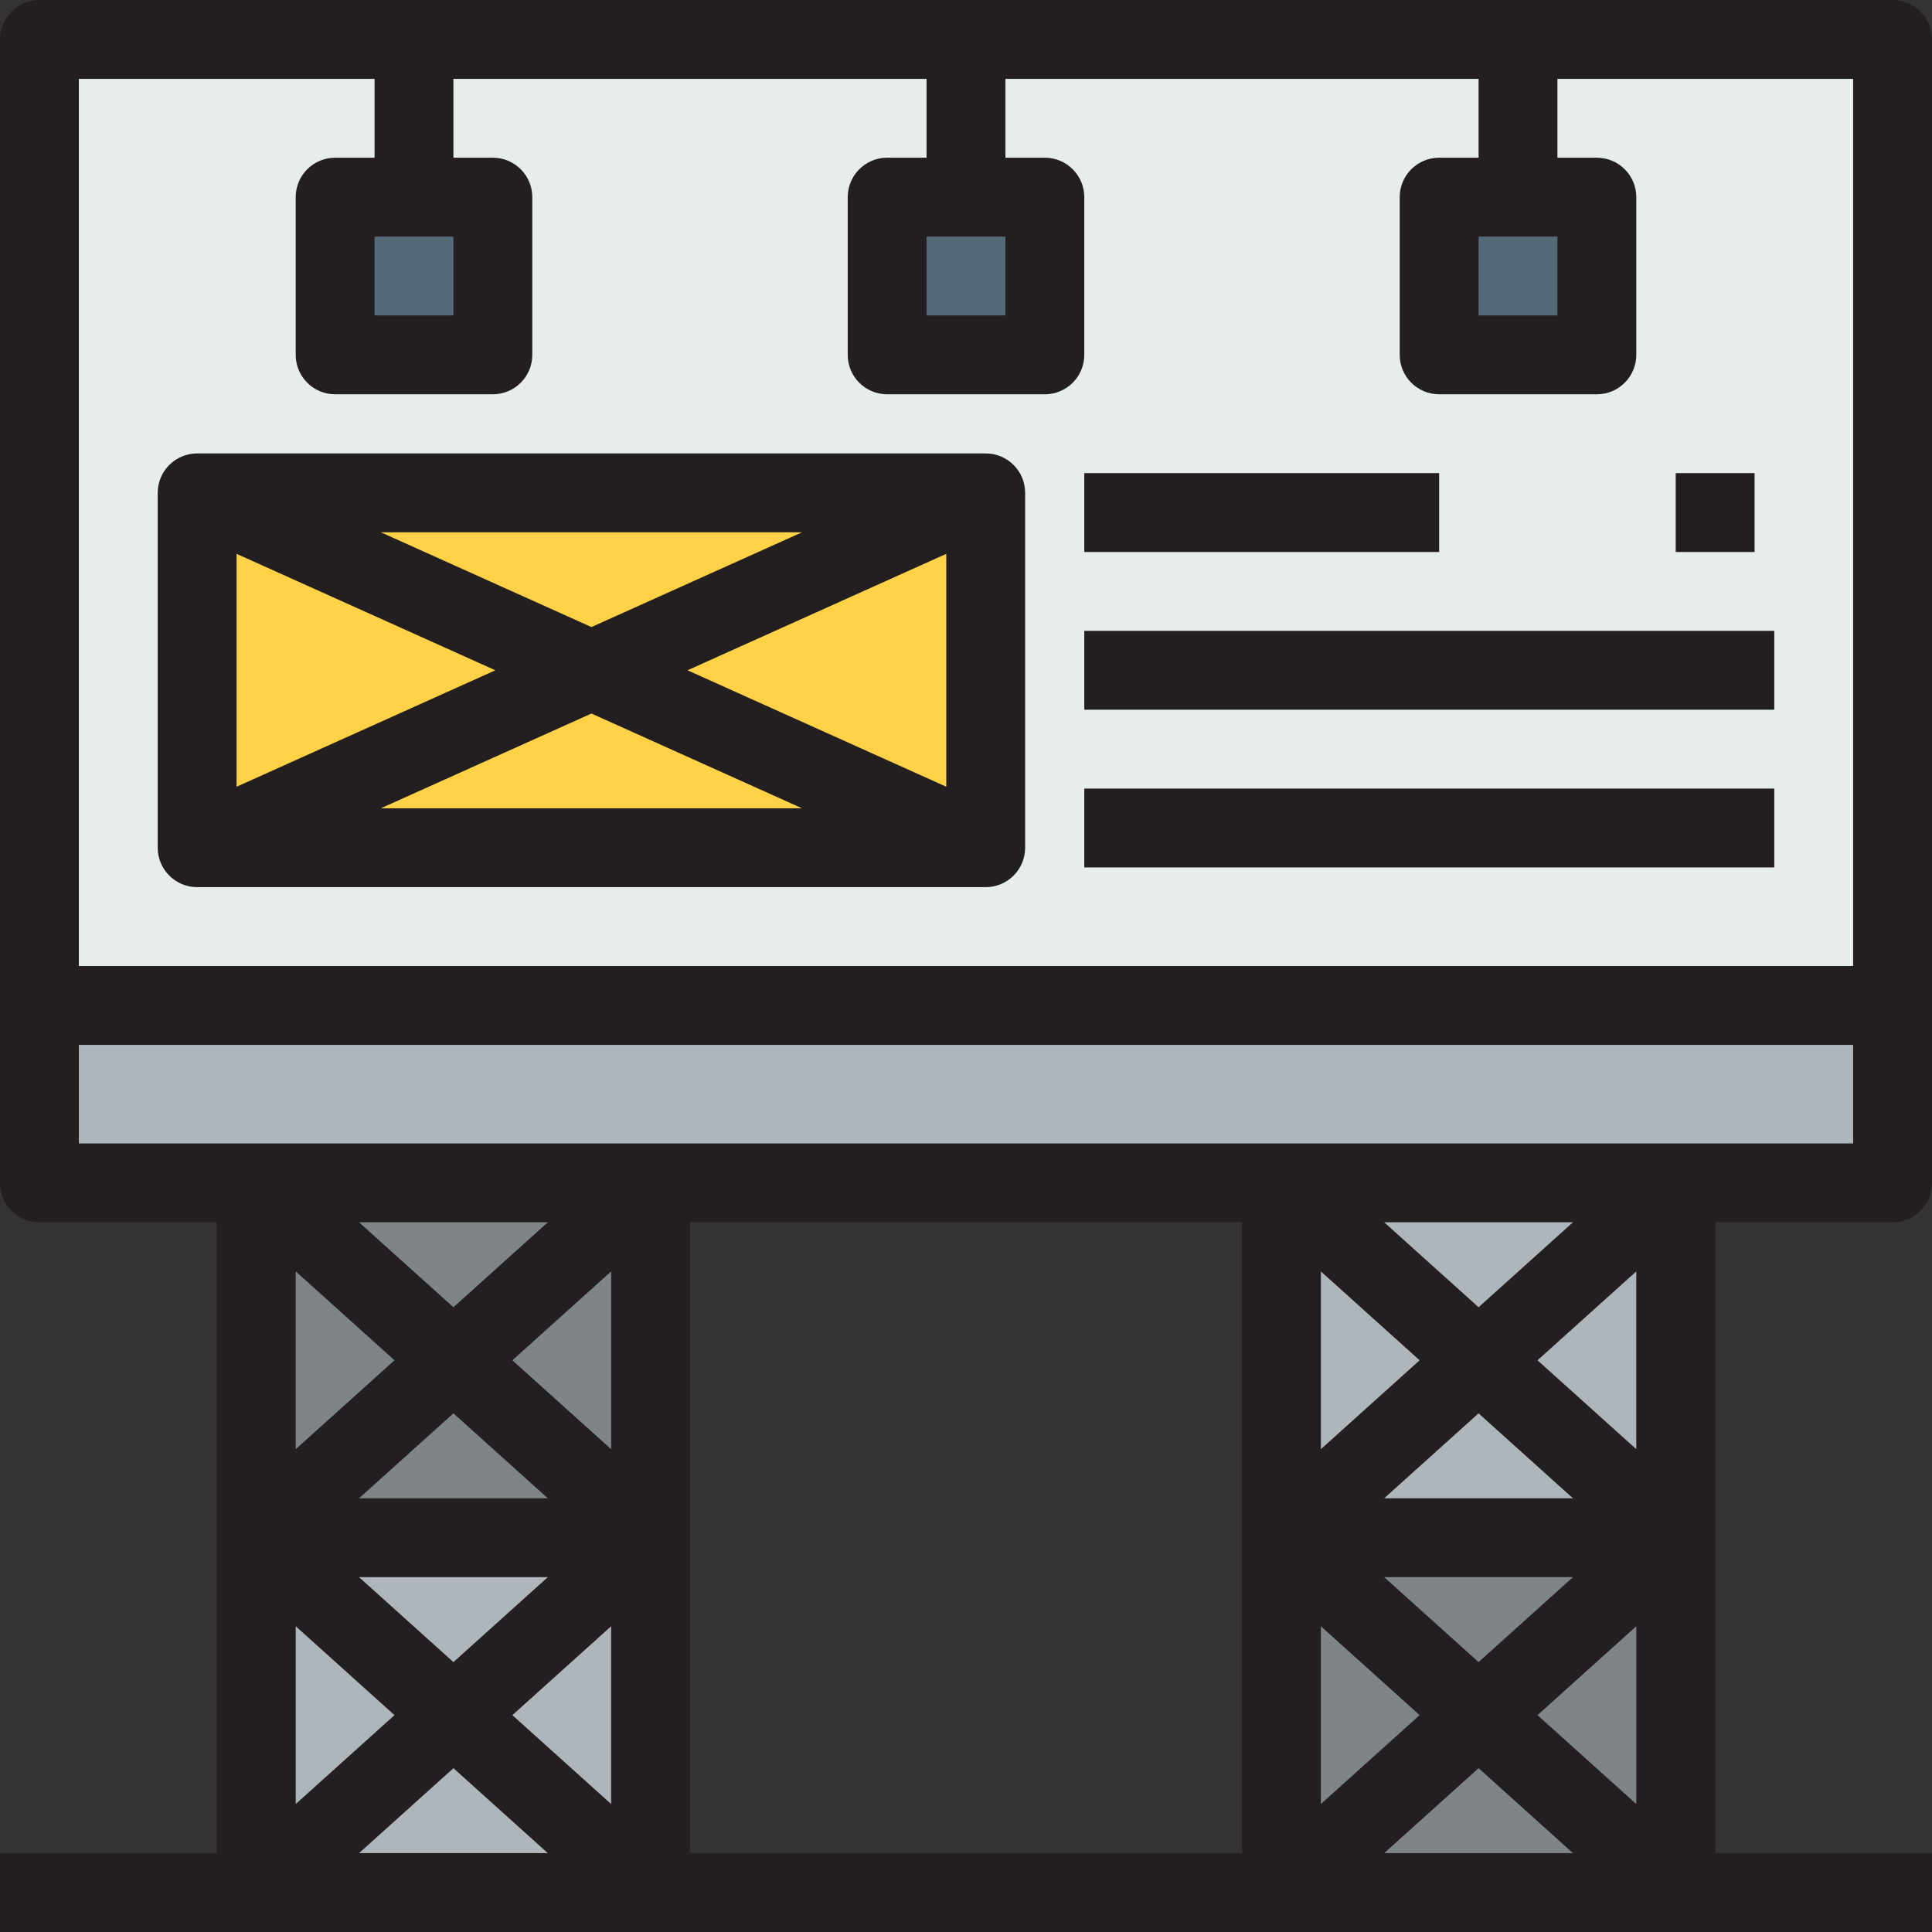
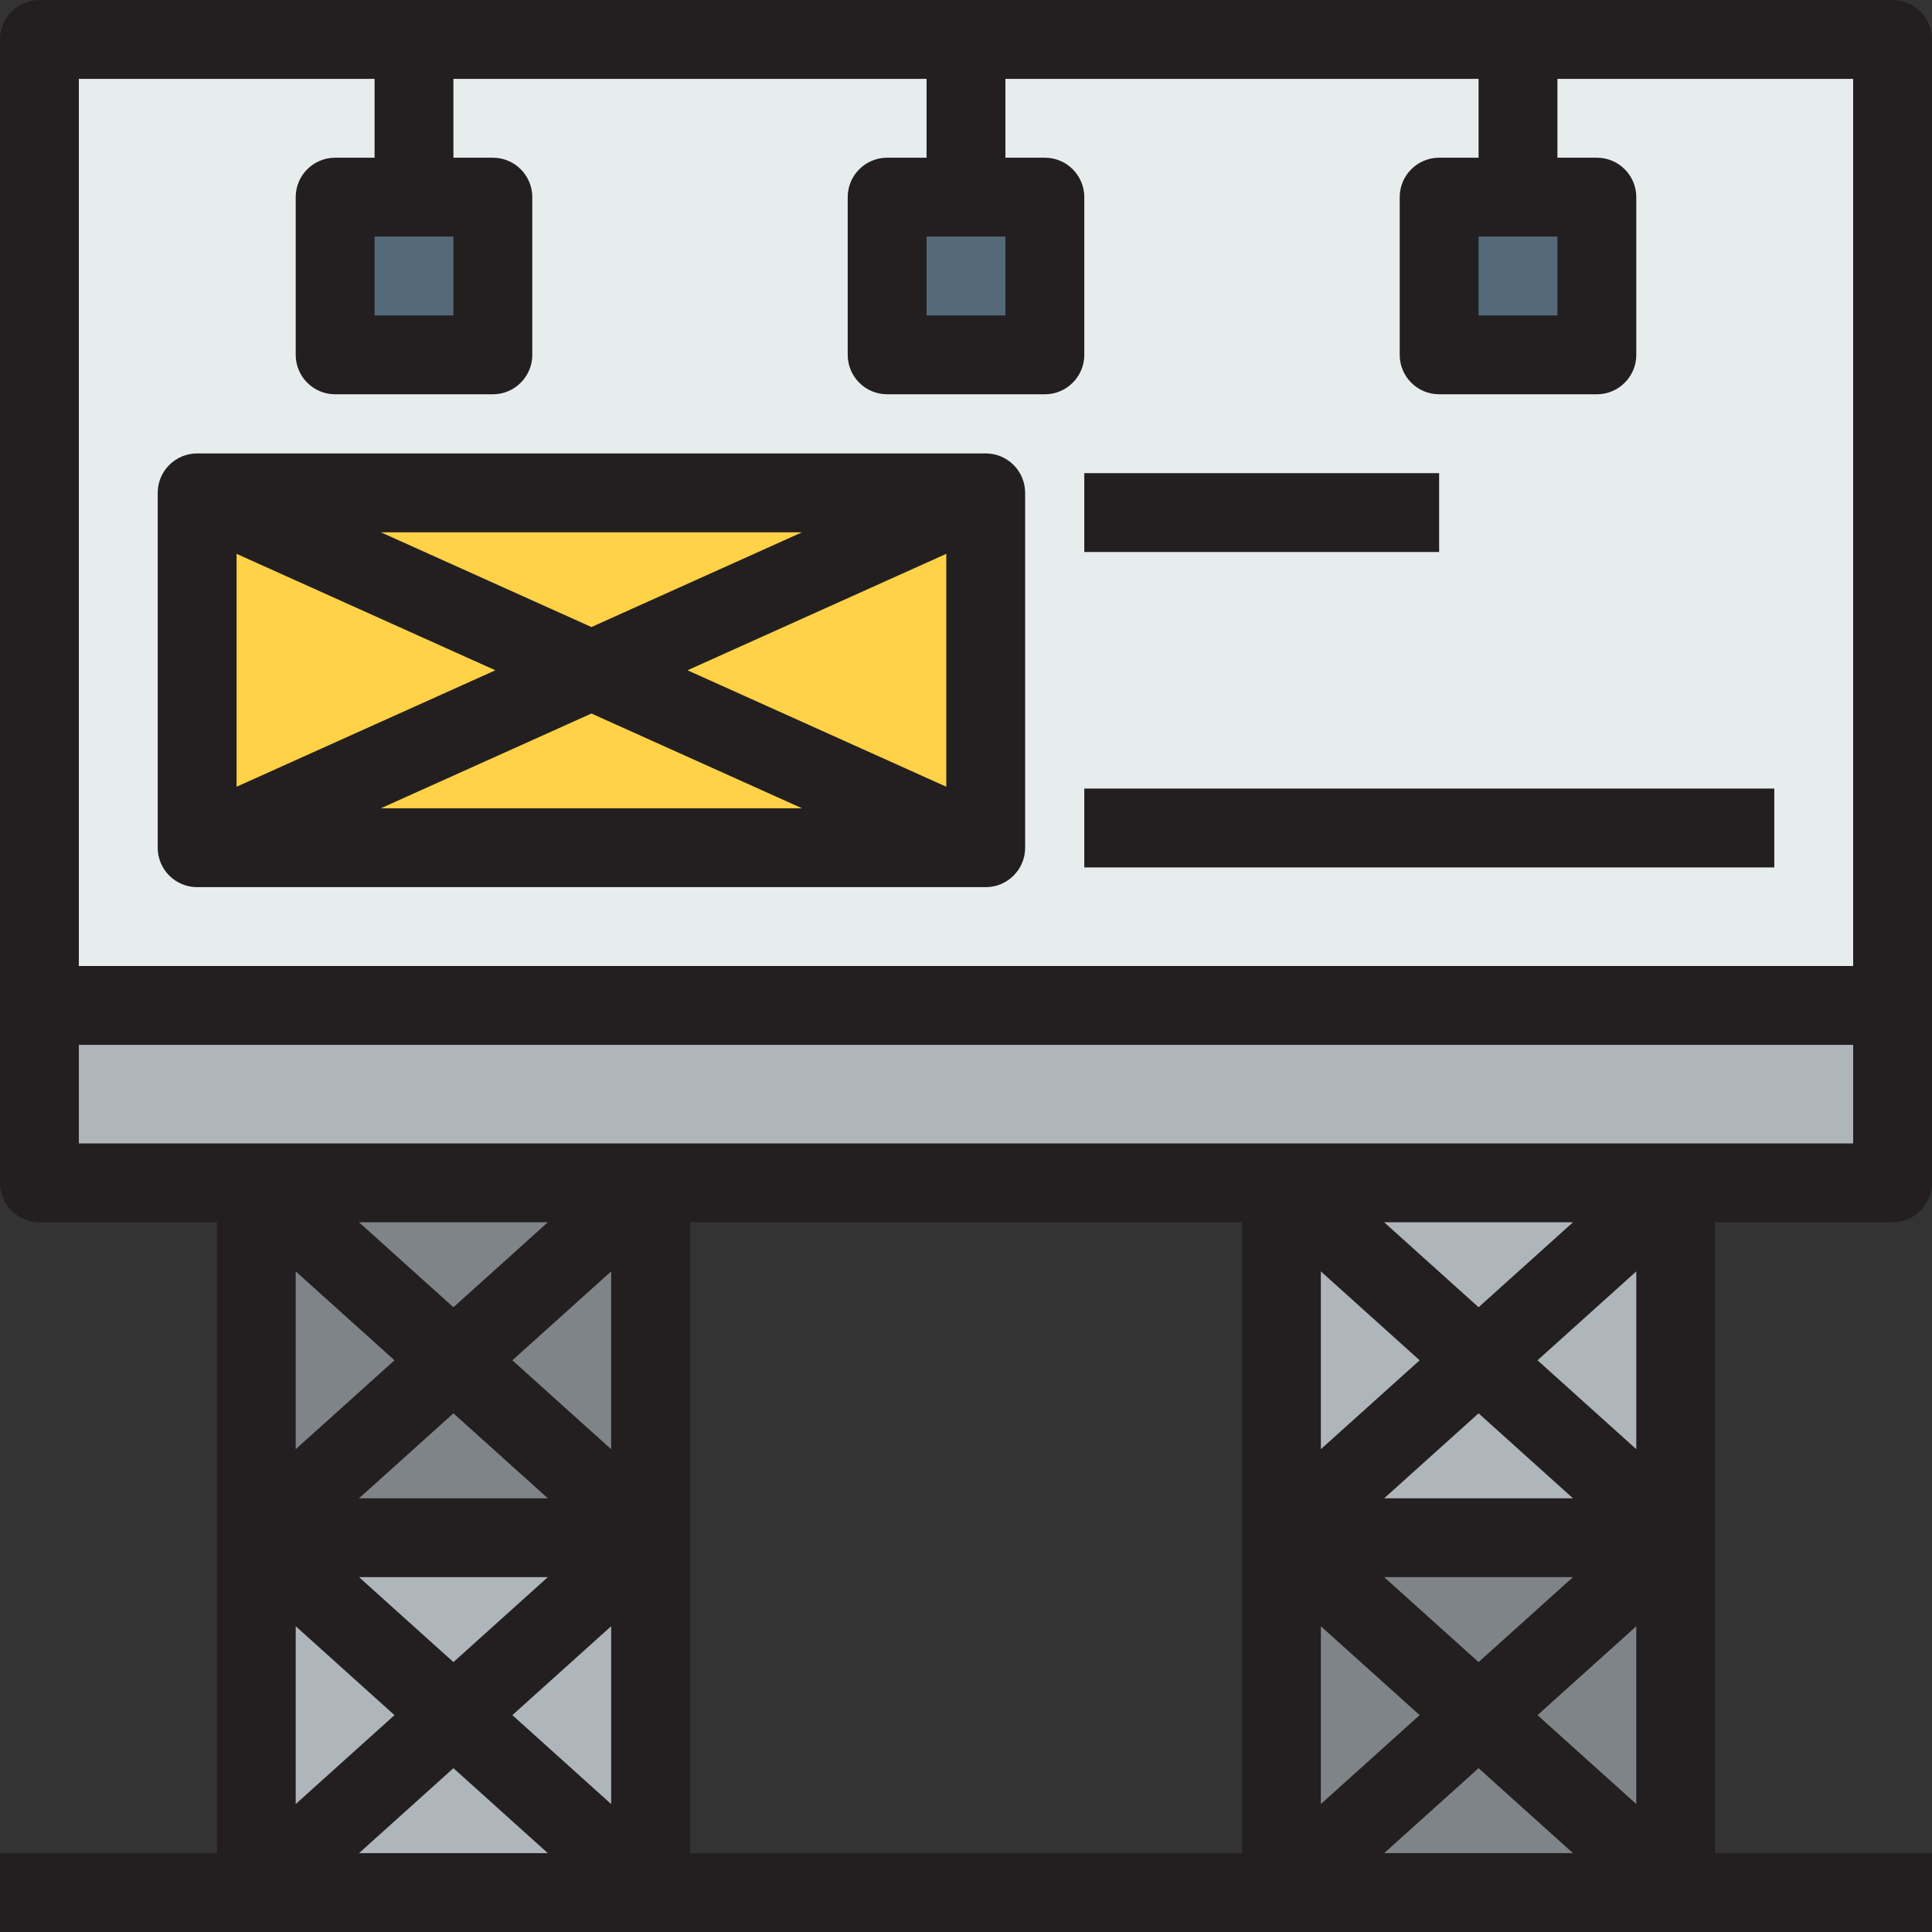
<svg xmlns="http://www.w3.org/2000/svg" version="1.1" id="Layer_1" x="0px" y="0px" viewBox="0 0 490 490" style="enable-background:new 0 0 490 490;" xml:space="preserve">
  <rect x="0" y="0" width="490" height="490" fill="#333333" stroke="none" />
  <g>
    <g>
      <rect x="10" y="10" style="fill:#E7ECED;" width="470" height="245" />
      <polygon style="fill:#AFB6BB;" points="480,255 480,300 425,300 325,300 165,300 65,300 10,300 10,255   " />
      <rect x="325" y="390" style="fill:#7E8488;" width="100" height="90" />
      <rect x="325" y="300" style="fill:#AFB6BB;" width="100" height="90" />
      <rect x="65" y="390" style="fill:#AFB6BB;" width="100" height="90" />
      <rect x="65" y="300" style="fill:#7E8488;" width="100" height="90" />
    </g>
    <g id="XMLID_108_">
      <g>
        <rect x="50" y="125" style="fill:#FFD248;" width="200" height="90" />
        <rect x="85" y="50" style="fill:#546A79;" width="40" height="40" />
        <rect x="225" y="50" style="fill:#546A79;" width="40" height="40" />
        <rect x="365" y="50" style="fill:#546A79;" width="40" height="40" />
      </g>
      <path style="fill:#231F20;" d="M435,310h45c5.522,0,10-4.478,10-10V10c0-5.522-4.478-10-10-10H10C4.477,0,0,4.478,0,10v290    c0,5.522,4.477,10,10,10h45v80v80H0v20h490v-20h-55v-80V310z M20,20h75v20H85c-5.523,0-10,4.478-10,10v40c0,5.522,4.477,10,10,10    h40c5.523,0,10-4.478,10-10V50c0-5.522-4.477-10-10-10h-10V20h120v20h-10c-5.523,0-10,4.478-10,10v40c0,5.522,4.477,10,10,10h40    c5.522,0,10-4.478,10-10V50c0-5.522-4.478-10-10-10h-10V20h120v20h-10c-5.522,0-10,4.478-10,10v40c0,5.522,4.478,10,10,10h40    c5.522,0,10-4.478,10-10V50c0-5.522-4.478-10-10-10h-10V20h75v225H20V20z M115,60v20H95V60H115z M255,60v20h-20V60H255z M395,60    v20h-20V60H395z M91.059,380L115,358.453L138.941,380H91.059z M138.941,400L115,421.547L91.059,400H138.941z M91.059,310h47.882    L115,331.547L91.059,310z M100.052,345L75,367.547v-45.094L100.052,345z M100.052,435L75,457.547v-45.094L100.052,435z     M91.059,470L115,448.453L138.941,470H91.059z M155,457.547L129.948,435L155,412.453V457.547z M155,367.547L129.948,345    L155,322.453V367.547z M315,470H175v-80v-80h140v80V470z M351.059,380L375,358.453L398.941,380H351.059z M398.941,400L375,421.547    L351.059,400H398.941z M351.059,310h47.882L375,331.547L351.059,310z M360.052,345L335,367.547v-45.094L360.052,345z M360.052,435    L335,457.547v-45.094L360.052,435z M351.059,470L375,448.453L398.941,470H351.059z M415,457.547L389.948,435L415,412.453V457.547z     M415,367.547L389.948,345L415,322.453V367.547z M20,290v-25h450v25H20z" />
    </g>
    <g>
      <rect x="275" y="120" style="fill:#231F20;" width="90" height="20" />
    </g>
    <g>
-       <rect x="275" y="160" style="fill:#231F20;" width="175" height="20" />
-     </g>
+       </g>
    <g>
      <rect x="275" y="200" style="fill:#231F20;" width="175" height="20" />
    </g>
    <g>
-       <rect x="425" y="120" style="fill:#231F20;" width="20" height="20" />
-     </g>
+       </g>
    <path style="fill:#231F20;" d="M250,115H50c-5.523,0-10,4.478-10,10v90c0,5.522,4.477,10,10,10h200c5.522,0,10-4.478,10-10v-90   C260,119.478,255.522,115,250,115z M125.632,170L60,199.534v-59.068L125.632,170z M96.591,135H203.41L150,159.034L96.591,135z    M150,180.966L203.409,205H96.591L150,180.966z M174.368,170L240,140.466v59.068L174.368,170z" />
  </g>
  <g>
</g>
  <g>
</g>
  <g>
</g>
  <g>
</g>
  <g>
</g>
  <g>
</g>
  <g>
</g>
  <g>
</g>
  <g>
</g>
  <g>
</g>
  <g>
</g>
  <g>
</g>
  <g>
</g>
  <g>
</g>
  <g>
</g>
</svg>